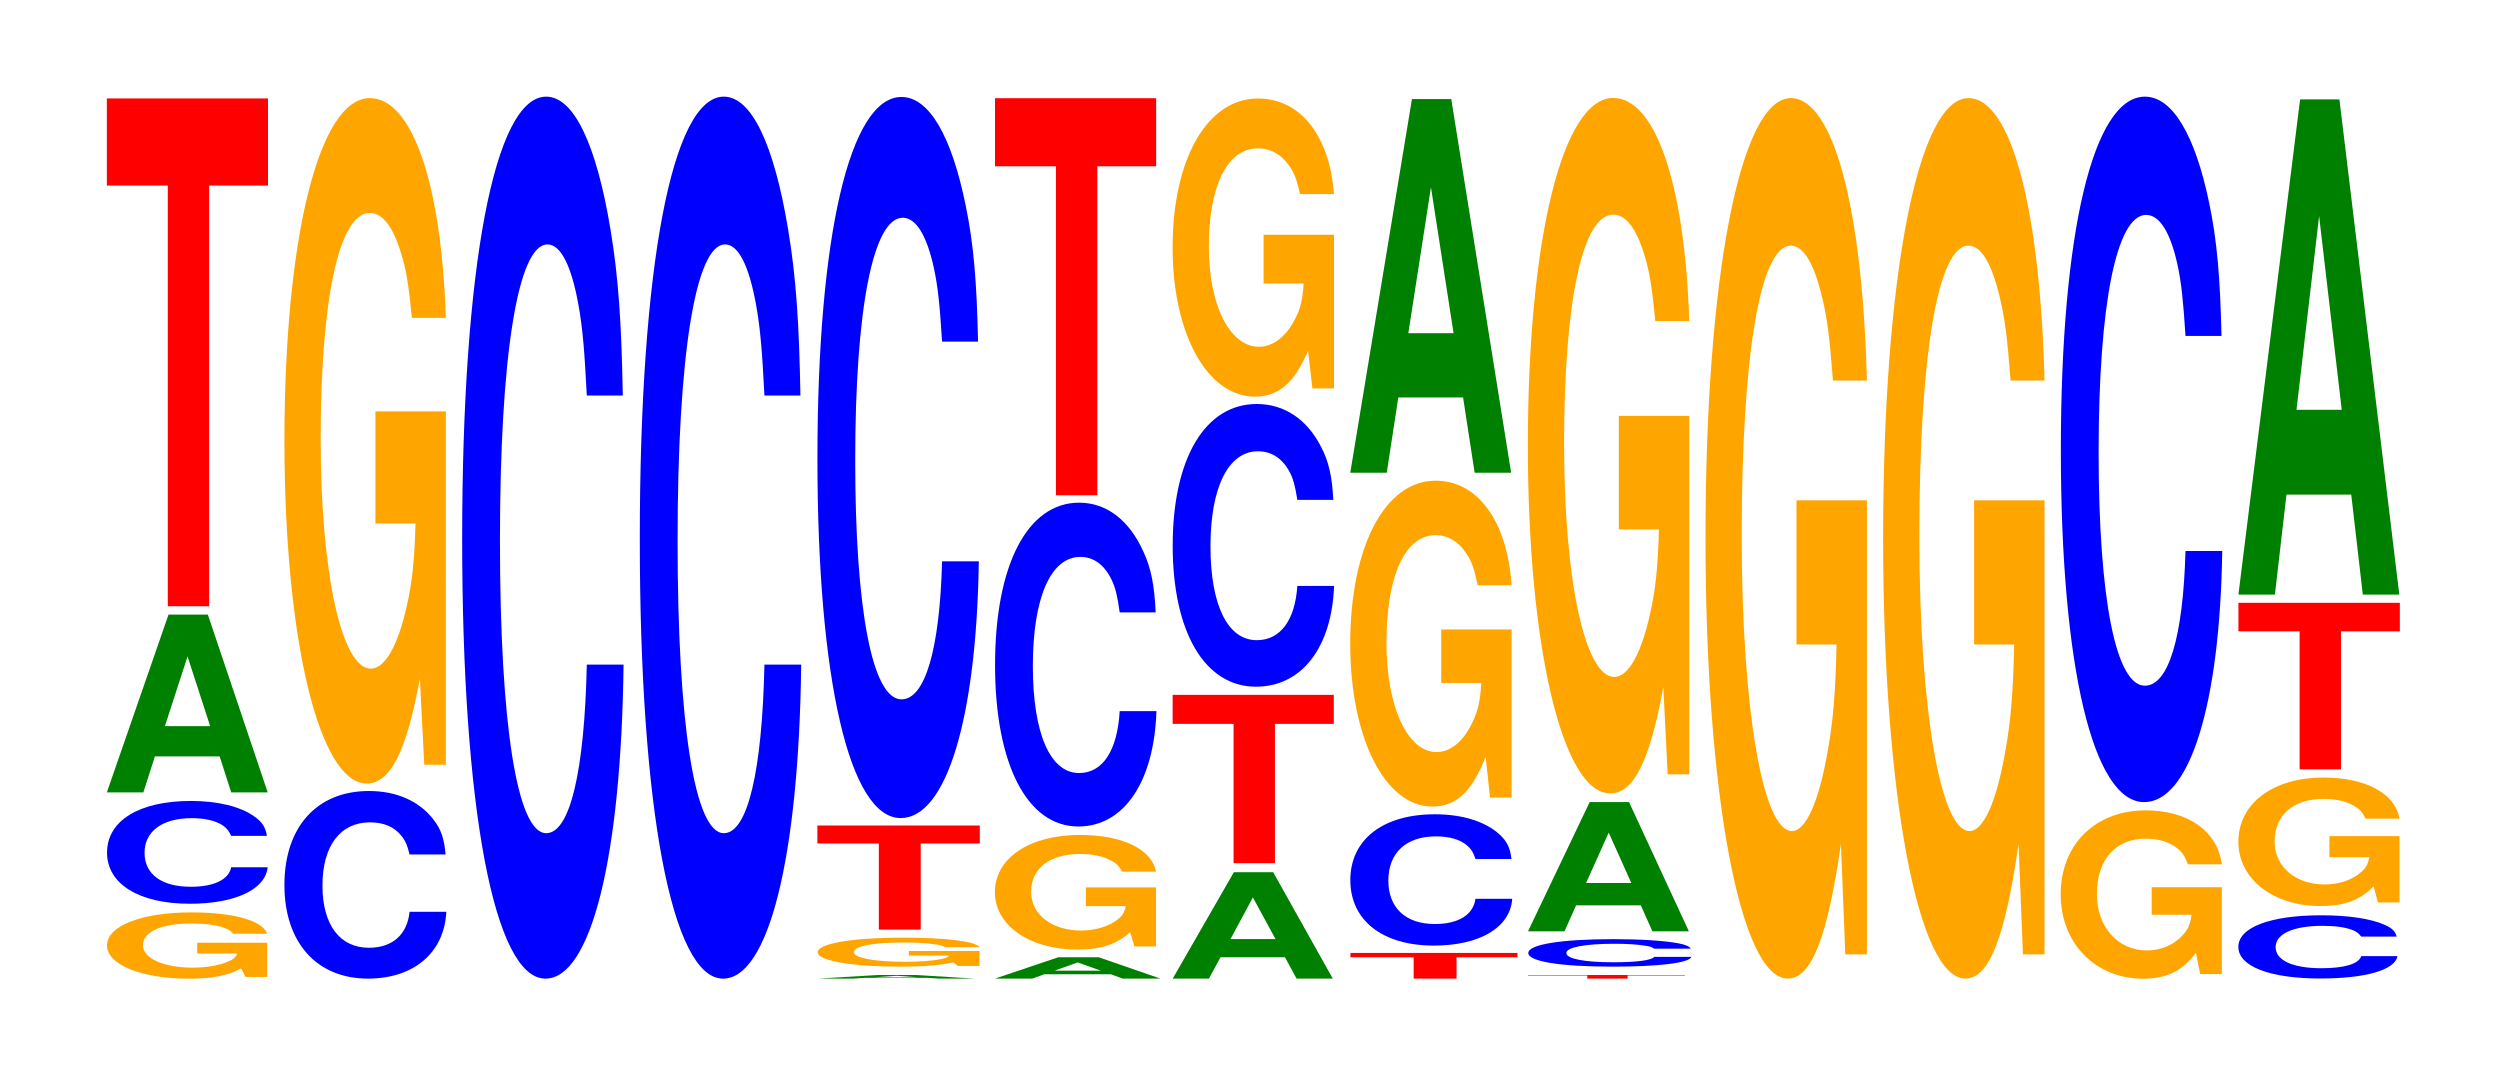
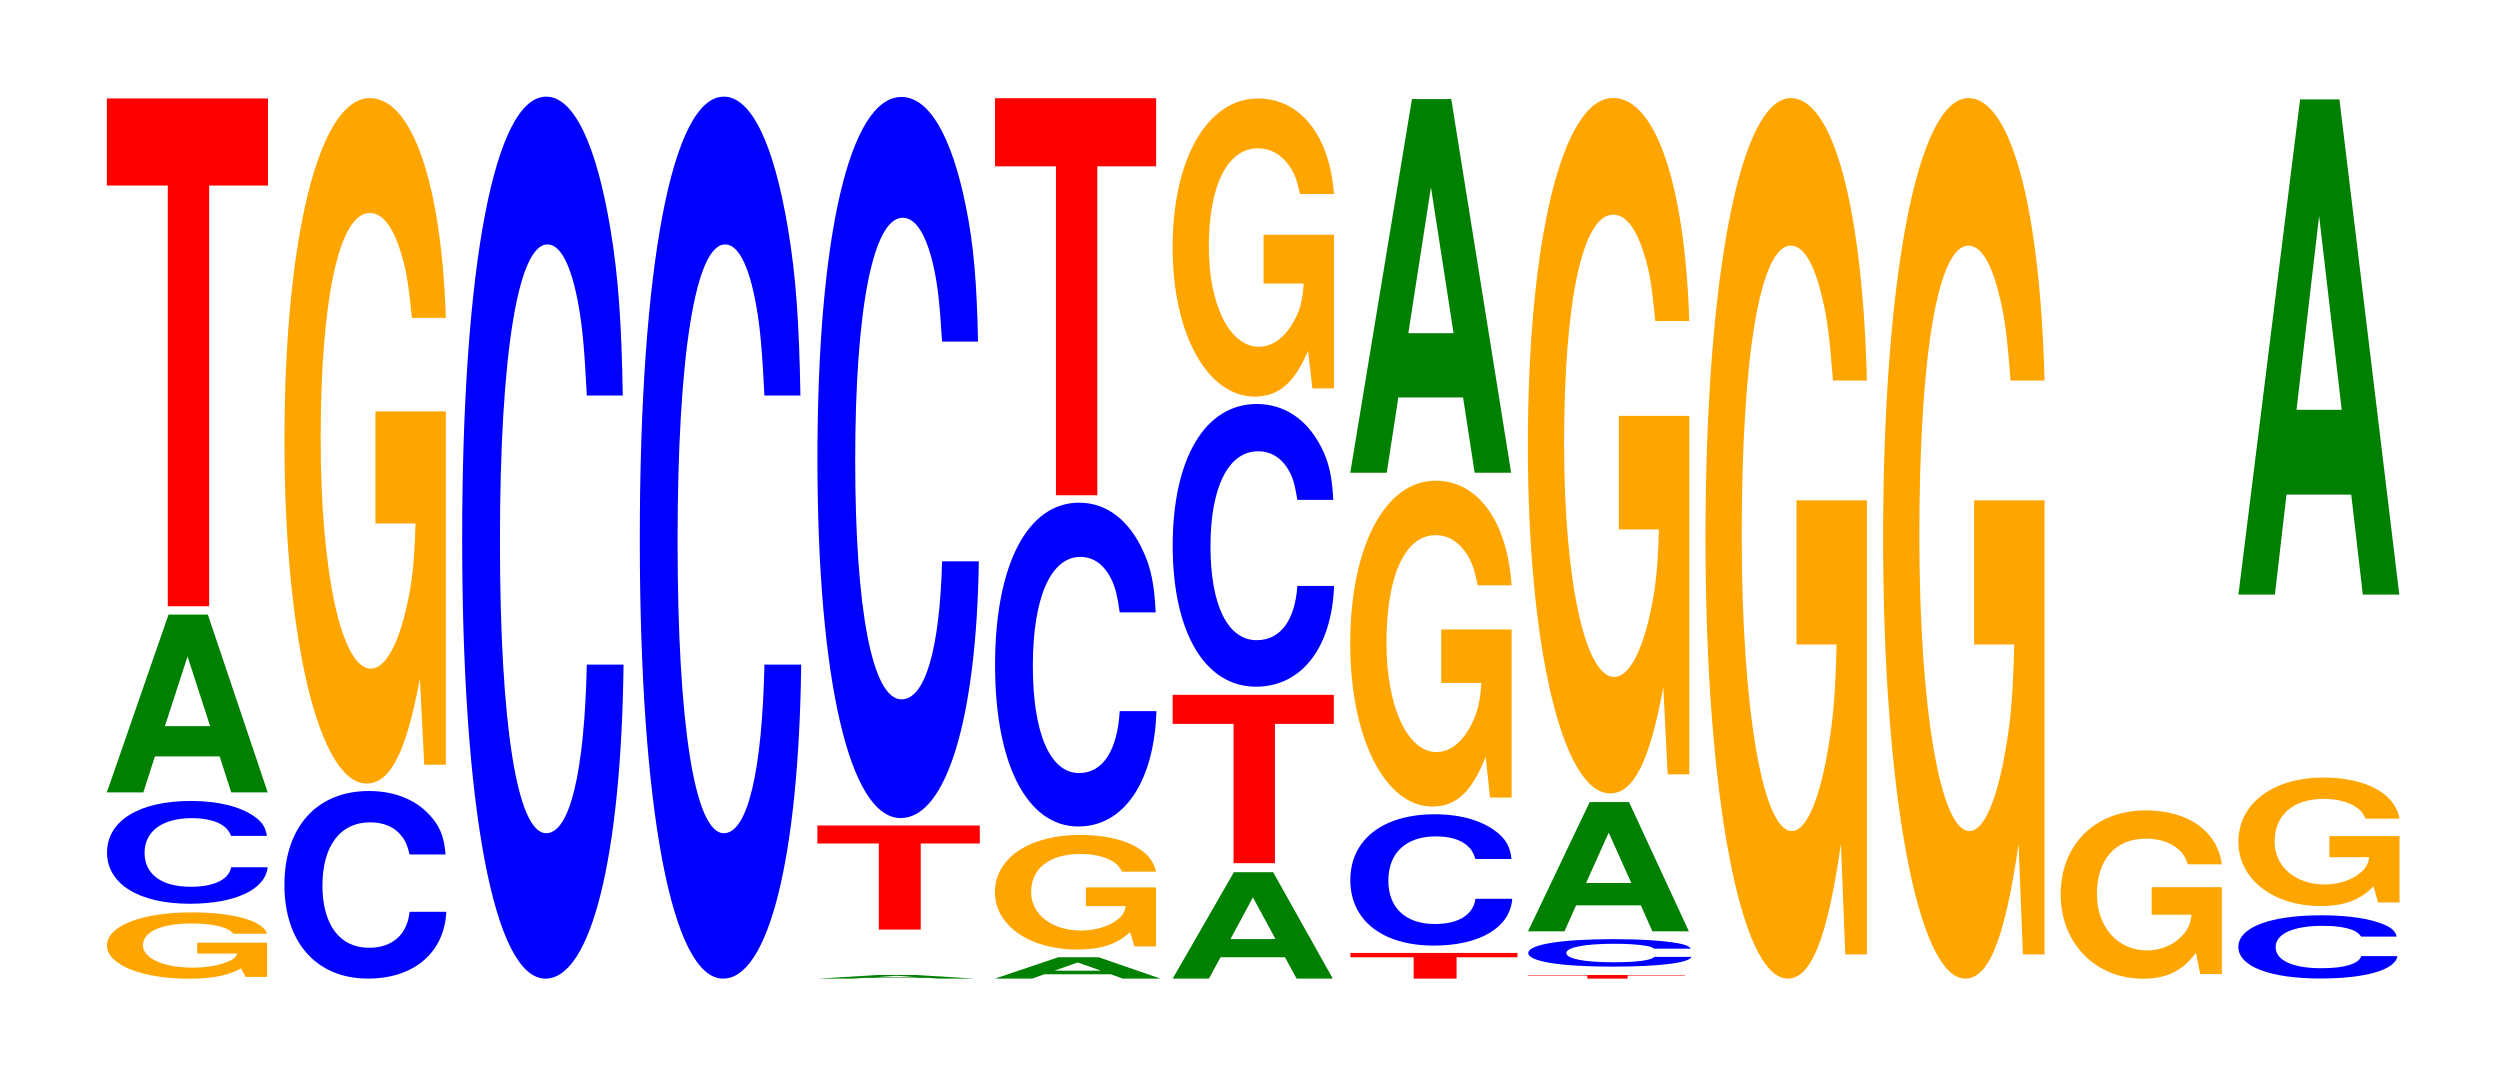
<svg xmlns="http://www.w3.org/2000/svg" xmlns:xlink="http://www.w3.org/1999/xlink" width="152pt" height="66pt" viewBox="0 0 152 66" version="1.1">
  <defs>
    <g>
      <symbol overflow="visible" id="glyph0-0">
        <path style="stroke:none;" d="M 10.344 -2.062 L 6.094 -2.062 L 6.094 -1.406 L 8.516 -1.406 C 8.453 -1.188 8.312 -1.062 7.984 -0.922 C 7.469 -0.688 6.656 -0.547 5.812 -0.547 C 4.062 -0.547 2.797 -1.109 2.797 -1.906 C 2.797 -2.734 3.906 -3.234 5.766 -3.234 C 6.516 -3.234 7.156 -3.156 7.641 -3 C 7.938 -2.906 8.109 -2.812 8.297 -2.609 L 10.344 -2.609 C 10.078 -3.406 8.312 -3.906 5.75 -3.906 C 2.688 -3.906 0.609 -3.078 0.609 -1.891 C 0.609 -0.734 2.703 0.125 5.578 0.125 C 7 0.125 7.953 -0.062 8.766 -0.5 L 9.031 0.016 L 10.344 0.016 Z M 10.344 -2.062 " />
      </symbol>
      <symbol overflow="visible" id="glyph1-0">
        <path style="stroke:none;" d="M 10.391 -3.938 C 10.312 -4.453 10.109 -4.781 9.641 -5.109 C 8.797 -5.719 7.422 -6.062 5.766 -6.062 C 2.625 -6.062 0.672 -4.859 0.672 -2.922 C 0.672 -1.016 2.609 0.188 5.703 0.188 C 8.453 0.188 10.297 -0.672 10.438 -2.031 L 8.219 -2.031 C 8.078 -1.281 7.172 -0.844 5.766 -0.844 C 3.984 -0.844 2.953 -1.609 2.953 -2.906 C 2.953 -4.219 4.031 -5.016 5.828 -5.016 C 6.625 -5.016 7.281 -4.859 7.703 -4.578 C 7.953 -4.406 8.078 -4.25 8.219 -3.938 Z M 10.391 -3.938 " />
      </symbol>
      <symbol overflow="visible" id="glyph2-0">
        <path style="stroke:none;" d="M 7.234 -2.188 L 7.938 0 L 10.156 0 L 6.516 -10.812 L 4.125 -10.812 L 0.375 0 L 2.594 0 L 3.297 -2.188 Z M 6.656 -4.031 L 3.906 -4.031 L 5.281 -8.266 Z M 6.656 -4.031 " />
      </symbol>
      <symbol overflow="visible" id="glyph3-0">
        <path style="stroke:none;" d="M 6.453 -25.578 L 10.031 -25.578 L 10.031 -30.875 L 0.234 -30.875 L 0.234 -25.578 L 3.938 -25.578 L 3.938 0 L 6.453 0 Z M 6.453 -25.578 " />
      </symbol>
      <symbol overflow="visible" id="glyph4-0">
        <path style="stroke:none;" d="M 10.469 -7.203 C 10.391 -8.141 10.203 -8.734 9.719 -9.344 C 8.859 -10.453 7.484 -11.062 5.812 -11.062 C 2.641 -11.062 0.672 -8.875 0.672 -5.344 C 0.672 -1.859 2.625 0.344 5.75 0.344 C 8.531 0.344 10.391 -1.219 10.516 -3.719 L 8.281 -3.719 C 8.141 -2.328 7.234 -1.531 5.812 -1.531 C 4.031 -1.531 2.984 -2.938 2.984 -5.312 C 2.984 -7.719 4.062 -9.156 5.875 -9.156 C 6.688 -9.156 7.344 -8.891 7.766 -8.359 C 8.016 -8.062 8.141 -7.781 8.281 -7.203 Z M 10.469 -7.203 " />
      </symbol>
      <symbol overflow="visible" id="glyph5-0">
        <path style="stroke:none;" d="M 10.422 -21.375 L 6.141 -21.375 L 6.141 -14.562 L 8.578 -14.562 C 8.516 -12.328 8.375 -10.969 8.047 -9.547 C 7.516 -7.141 6.719 -5.734 5.859 -5.734 C 4.094 -5.734 2.812 -11.516 2.812 -19.688 C 2.812 -28.25 3.938 -33.438 5.797 -33.438 C 6.562 -33.438 7.203 -32.625 7.688 -31.031 C 8 -30.062 8.156 -29.125 8.359 -27.062 L 10.422 -27.062 C 10.156 -35.234 8.375 -40.422 5.797 -40.422 C 2.719 -40.422 0.609 -31.969 0.609 -19.578 C 0.609 -7.531 2.719 1.25 5.609 1.25 C 7.047 1.25 8.016 -0.656 8.844 -5.125 L 9.109 0.109 L 10.422 0.109 Z M 10.422 -21.375 " />
      </symbol>
      <symbol overflow="visible" id="glyph6-0">
        <path style="stroke:none;" d="M 10.438 -33.844 C 10.359 -38.266 10.172 -41.062 9.688 -43.953 C 8.828 -49.141 7.453 -52.016 5.781 -52.016 C 2.641 -52.016 0.672 -41.703 0.672 -25.125 C 0.672 -8.703 2.625 1.609 5.734 1.609 C 8.5 1.609 10.344 -5.75 10.484 -17.484 L 8.25 -17.484 C 8.109 -10.953 7.219 -7.234 5.781 -7.234 C 4.016 -7.234 2.969 -13.828 2.969 -25 C 2.969 -36.297 4.062 -43.031 5.859 -43.031 C 6.656 -43.031 7.312 -41.766 7.75 -39.312 C 8 -37.906 8.109 -36.578 8.25 -33.844 Z M 10.438 -33.844 " />
      </symbol>
      <symbol overflow="visible" id="glyph7-0">
        <path style="stroke:none;" d="M 7.078 -0.047 L 7.75 0 L 9.938 0 L 6.375 -0.219 L 4.031 -0.219 L 0.375 0 L 2.531 0 L 3.219 -0.047 Z M 6.5 -0.078 L 3.812 -0.078 L 5.156 -0.172 Z M 6.5 -0.078 " />
      </symbol>
      <symbol overflow="visible" id="glyph8-0">
-         <path style="stroke:none;" d="M 10.469 -0.906 L 6.172 -0.906 L 6.172 -0.625 L 8.609 -0.625 C 8.547 -0.516 8.406 -0.469 8.078 -0.406 C 7.547 -0.297 6.734 -0.25 5.891 -0.25 C 4.109 -0.25 2.828 -0.484 2.828 -0.828 C 2.828 -1.203 3.953 -1.422 5.828 -1.422 C 6.594 -1.422 7.234 -1.391 7.734 -1.312 C 8.031 -1.281 8.203 -1.234 8.391 -1.141 L 10.469 -1.141 C 10.203 -1.5 8.406 -1.719 5.812 -1.719 C 2.719 -1.719 0.625 -1.359 0.625 -0.828 C 0.625 -0.312 2.734 0.047 5.641 0.047 C 7.078 0.047 8.047 -0.031 8.875 -0.219 L 9.141 0 L 10.469 0 Z M 10.469 -0.906 " />
-       </symbol>
+         </symbol>
      <symbol overflow="visible" id="glyph9-0">
        <path style="stroke:none;" d="M 6.516 -5.234 L 10.109 -5.234 L 10.109 -6.328 L 0.234 -6.328 L 0.234 -5.234 L 3.969 -5.234 L 3.969 0 L 6.516 0 Z M 6.516 -5.234 " />
      </symbol>
      <symbol overflow="visible" id="glyph10-0">
        <path style="stroke:none;" d="M 10.438 -27.656 C 10.359 -31.281 10.172 -33.578 9.688 -35.922 C 8.828 -40.172 7.453 -42.531 5.781 -42.531 C 2.641 -42.531 0.672 -34.094 0.672 -20.547 C 0.672 -7.109 2.625 1.312 5.734 1.312 C 8.5 1.312 10.344 -4.703 10.484 -14.297 L 8.25 -14.297 C 8.109 -8.953 7.219 -5.906 5.781 -5.906 C 4.016 -5.906 2.969 -11.312 2.969 -20.438 C 2.969 -29.672 4.062 -35.188 5.859 -35.188 C 6.656 -35.188 7.312 -34.141 7.75 -32.141 C 8 -30.984 8.109 -29.906 8.25 -27.656 Z M 10.438 -27.656 " />
      </symbol>
      <symbol overflow="visible" id="glyph11-0">
        <path style="stroke:none;" d="M 7.438 -0.266 L 8.156 0 L 10.453 0 L 6.703 -1.297 L 4.234 -1.297 L 0.391 0 L 2.656 0 L 3.391 -0.266 Z M 6.828 -0.484 L 4.016 -0.484 L 5.422 -0.984 Z M 6.828 -0.484 " />
      </symbol>
      <symbol overflow="visible" id="glyph12-0">
        <path style="stroke:none;" d="M 10.406 -3.578 L 6.141 -3.578 L 6.141 -2.438 L 8.562 -2.438 C 8.5 -2.062 8.359 -1.844 8.031 -1.594 C 7.516 -1.203 6.703 -0.953 5.859 -0.953 C 4.078 -0.953 2.812 -1.922 2.812 -3.297 C 2.812 -4.734 3.938 -5.609 5.797 -5.609 C 6.562 -5.609 7.203 -5.469 7.688 -5.203 C 8 -5.031 8.156 -4.875 8.344 -4.531 L 10.406 -4.531 C 10.141 -5.906 8.359 -6.766 5.781 -6.766 C 2.703 -6.766 0.609 -5.359 0.609 -3.281 C 0.609 -1.266 2.719 0.203 5.609 0.203 C 7.047 0.203 8.016 -0.109 8.828 -0.859 L 9.094 0.016 L 10.406 0.016 Z M 10.406 -3.578 " />
      </symbol>
      <symbol overflow="visible" id="glyph13-0">
        <path style="stroke:none;" d="M 10.438 -12.422 C 10.359 -14.047 10.172 -15.078 9.688 -16.125 C 8.828 -18.031 7.453 -19.094 5.781 -19.094 C 2.641 -19.094 0.672 -15.312 0.672 -9.219 C 0.672 -3.188 2.625 0.594 5.734 0.594 C 8.5 0.594 10.344 -2.109 10.484 -6.422 L 8.25 -6.422 C 8.109 -4.016 7.219 -2.656 5.781 -2.656 C 4.016 -2.656 2.969 -5.078 2.969 -9.172 C 2.969 -13.328 4.062 -15.797 5.859 -15.797 C 6.656 -15.797 7.312 -15.328 7.75 -14.422 C 8 -13.906 8.109 -13.422 8.25 -12.422 Z M 10.438 -12.422 " />
      </symbol>
      <symbol overflow="visible" id="glyph14-0">
        <path style="stroke:none;" d="M 6.453 -20 L 10.031 -20 L 10.031 -24.141 L 0.234 -24.141 L 0.234 -20 L 3.938 -20 L 3.938 0 L 6.453 0 Z M 6.453 -20 " />
      </symbol>
      <symbol overflow="visible" id="glyph15-0">
        <path style="stroke:none;" d="M 7.203 -1.297 L 7.906 0 L 10.109 0 L 6.484 -6.469 L 4.094 -6.469 L 0.375 0 L 2.578 0 L 3.281 -1.297 Z M 6.625 -2.406 L 3.891 -2.406 L 5.25 -4.938 Z M 6.625 -2.406 " />
      </symbol>
      <symbol overflow="visible" id="glyph16-0">
        <path style="stroke:none;" d="M 6.453 -8.469 L 10.031 -8.469 L 10.031 -10.234 L 0.234 -10.234 L 0.234 -8.469 L 3.938 -8.469 L 3.938 0 L 6.453 0 Z M 6.453 -8.469 " />
      </symbol>
      <symbol overflow="visible" id="glyph17-0">
        <path style="stroke:none;" d="M 10.438 -10.844 C 10.359 -12.266 10.172 -13.156 9.688 -14.078 C 8.828 -15.75 7.453 -16.672 5.781 -16.672 C 2.641 -16.672 0.672 -13.359 0.672 -8.062 C 0.672 -2.797 2.625 0.516 5.734 0.516 C 8.5 0.516 10.344 -1.844 10.484 -5.609 L 8.25 -5.609 C 8.109 -3.516 7.219 -2.312 5.781 -2.312 C 4.016 -2.312 2.969 -4.438 2.969 -8.016 C 2.969 -11.625 4.062 -13.797 5.859 -13.797 C 6.656 -13.797 7.312 -13.391 7.75 -12.594 C 8 -12.156 8.109 -11.719 8.25 -10.844 Z M 10.438 -10.844 " />
      </symbol>
      <symbol overflow="visible" id="glyph18-0">
        <path style="stroke:none;" d="M 10.422 -9.297 L 6.141 -9.297 L 6.141 -6.328 L 8.578 -6.328 C 8.516 -5.359 8.375 -4.766 8.047 -4.156 C 7.516 -3.109 6.719 -2.484 5.859 -2.484 C 4.094 -2.484 2.812 -5 2.812 -8.562 C 2.812 -12.281 3.938 -14.547 5.797 -14.547 C 6.562 -14.547 7.203 -14.188 7.688 -13.5 C 8 -13.062 8.156 -12.672 8.359 -11.766 L 10.422 -11.766 C 10.156 -15.328 8.375 -17.578 5.797 -17.578 C 2.719 -17.578 0.609 -13.906 0.609 -8.516 C 0.609 -3.266 2.719 0.547 5.609 0.547 C 7.047 0.547 8.016 -0.281 8.844 -2.234 L 9.109 0.047 L 10.422 0.047 Z M 10.422 -9.297 " />
      </symbol>
      <symbol overflow="visible" id="glyph19-0">
        <path style="stroke:none;" d="M 6.703 -1.297 L 10.406 -1.297 L 10.406 -1.562 L 0.25 -1.562 L 0.25 -1.297 L 4.094 -1.297 L 4.094 0 L 6.703 0 Z M 6.703 -1.297 " />
      </symbol>
      <symbol overflow="visible" id="glyph20-0">
        <path style="stroke:none;" d="M 10.469 -5.031 C 10.391 -5.703 10.203 -6.109 9.719 -6.547 C 8.859 -7.312 7.484 -7.75 5.812 -7.75 C 2.641 -7.75 0.672 -6.203 0.672 -3.75 C 0.672 -1.297 2.625 0.234 5.75 0.234 C 8.531 0.234 10.391 -0.859 10.516 -2.609 L 8.281 -2.609 C 8.141 -1.625 7.234 -1.078 5.812 -1.078 C 4.031 -1.078 2.984 -2.062 2.984 -3.719 C 2.984 -5.406 4.062 -6.406 5.875 -6.406 C 6.688 -6.406 7.344 -6.219 7.766 -5.859 C 8.016 -5.641 8.141 -5.453 8.281 -5.031 Z M 10.469 -5.031 " />
      </symbol>
      <symbol overflow="visible" id="glyph21-0">
        <path style="stroke:none;" d="M 10.422 -10.172 L 6.141 -10.172 L 6.141 -6.922 L 8.578 -6.922 C 8.516 -5.859 8.375 -5.219 8.047 -4.547 C 7.516 -3.391 6.719 -2.719 5.859 -2.719 C 4.094 -2.719 2.812 -5.469 2.812 -9.359 C 2.812 -13.438 3.938 -15.906 5.797 -15.906 C 6.562 -15.906 7.203 -15.516 7.688 -14.766 C 8 -14.297 8.156 -13.844 8.359 -12.859 L 10.422 -12.859 C 10.156 -16.75 8.375 -19.219 5.797 -19.219 C 2.719 -19.219 0.609 -15.203 0.609 -9.312 C 0.609 -3.578 2.719 0.594 5.609 0.594 C 7.047 0.594 8.016 -0.312 8.844 -2.438 L 9.109 0.047 L 10.422 0.047 Z M 10.422 -10.172 " />
      </symbol>
      <symbol overflow="visible" id="glyph22-0">
        <path style="stroke:none;" d="M 7.234 -4.578 L 7.938 0 L 10.156 0 L 6.516 -22.719 L 4.125 -22.719 L 0.375 0 L 2.594 0 L 3.297 -4.578 Z M 6.656 -8.484 L 3.906 -8.484 L 5.281 -17.359 Z M 6.656 -8.484 " />
      </symbol>
      <symbol overflow="visible" id="glyph23-0">
        <path style="stroke:none;" d="M 6.297 -0.188 L 9.781 -0.188 L 9.781 -0.219 L 0.234 -0.219 L 0.234 -0.188 L 3.844 -0.188 L 3.844 0 L 6.297 0 Z M 6.297 -0.188 " />
      </symbol>
      <symbol overflow="visible" id="glyph24-0">
        <path style="stroke:none;" d="M 10.562 -1.047 C 10.484 -1.188 10.281 -1.281 9.797 -1.375 C 8.938 -1.531 7.547 -1.625 5.859 -1.625 C 2.656 -1.625 0.688 -1.297 0.688 -0.781 C 0.688 -0.266 2.641 0.047 5.797 0.047 C 8.594 0.047 10.469 -0.172 10.609 -0.547 L 8.344 -0.547 C 8.203 -0.344 7.297 -0.219 5.859 -0.219 C 4.062 -0.219 3 -0.438 3 -0.781 C 3 -1.125 4.109 -1.344 5.938 -1.344 C 6.734 -1.344 7.406 -1.297 7.828 -1.219 C 8.078 -1.188 8.203 -1.141 8.344 -1.047 Z M 10.562 -1.047 " />
      </symbol>
      <symbol overflow="visible" id="glyph25-0">
        <path style="stroke:none;" d="M 7.234 -1.578 L 7.938 0 L 10.156 0 L 6.516 -7.859 L 4.125 -7.859 L 0.375 0 L 2.594 0 L 3.297 -1.578 Z M 6.656 -2.938 L 3.906 -2.938 L 5.281 -6 Z M 6.656 -2.938 " />
      </symbol>
      <symbol overflow="visible" id="glyph26-0">
        <path style="stroke:none;" d="M 10.422 -21.688 L 6.141 -21.688 L 6.141 -14.781 L 8.578 -14.781 C 8.516 -12.5 8.375 -11.125 8.047 -9.688 C 7.516 -7.25 6.719 -5.812 5.859 -5.812 C 4.094 -5.812 2.812 -11.672 2.812 -19.984 C 2.812 -28.672 3.938 -33.922 5.797 -33.922 C 6.562 -33.922 7.203 -33.094 7.688 -31.484 C 8 -30.5 8.156 -29.547 8.359 -27.453 L 10.422 -27.453 C 10.156 -35.75 8.375 -41.016 5.797 -41.016 C 2.719 -41.016 0.609 -32.438 0.609 -19.875 C 0.609 -7.641 2.719 1.266 5.609 1.266 C 7.047 1.266 8.016 -0.672 8.844 -5.203 L 9.109 0.109 L 10.422 0.109 Z M 10.422 -21.688 " />
      </symbol>
      <symbol overflow="visible" id="glyph27-0">
        <path style="stroke:none;" d="M 10.422 -27.469 L 6.141 -27.469 L 6.141 -18.703 L 8.578 -18.703 C 8.516 -15.828 8.375 -14.078 8.047 -12.266 C 7.516 -9.172 6.719 -7.359 5.859 -7.359 C 4.094 -7.359 2.812 -14.781 2.812 -25.297 C 2.812 -36.297 3.938 -42.953 5.797 -42.953 C 6.562 -42.953 7.203 -41.891 7.688 -39.859 C 8 -38.609 8.156 -37.406 8.359 -34.75 L 10.422 -34.75 C 10.156 -45.266 8.375 -51.922 5.797 -51.922 C 2.719 -51.922 0.609 -41.062 0.609 -25.156 C 0.609 -9.672 2.719 1.609 5.609 1.609 C 7.047 1.609 8.016 -0.844 8.844 -6.578 L 9.109 0.141 L 10.422 0.141 Z M 10.422 -27.469 " />
      </symbol>
      <symbol overflow="visible" id="glyph28-0">
        <path style="stroke:none;" d="M 10.406 -5.25 L 6.141 -5.25 L 6.141 -3.578 L 8.562 -3.578 C 8.5 -3.031 8.359 -2.688 8.031 -2.344 C 7.516 -1.75 6.703 -1.406 5.859 -1.406 C 4.078 -1.406 2.812 -2.828 2.812 -4.828 C 2.812 -6.938 3.938 -8.203 5.797 -8.203 C 6.562 -8.203 7.203 -8 7.688 -7.625 C 8 -7.375 8.156 -7.156 8.344 -6.641 L 10.406 -6.641 C 10.141 -8.656 8.359 -9.922 5.781 -9.922 C 2.703 -9.922 0.609 -7.844 0.609 -4.812 C 0.609 -1.844 2.719 0.312 5.609 0.312 C 7.047 0.312 8.016 -0.156 8.828 -1.266 L 9.094 0.031 L 10.406 0.031 Z M 10.406 -5.25 " />
      </symbol>
      <symbol overflow="visible" id="glyph29-0">
-         <path style="stroke:none;" d="M 10.438 -27.047 C 10.359 -30.594 10.172 -32.828 9.688 -35.141 C 8.828 -39.281 7.453 -41.594 5.781 -41.594 C 2.641 -41.594 0.672 -33.344 0.672 -20.094 C 0.672 -6.953 2.625 1.297 5.734 1.297 C 8.5 1.297 10.344 -4.609 10.484 -13.969 L 8.25 -13.969 C 8.109 -8.75 7.219 -5.781 5.781 -5.781 C 4.016 -5.781 2.969 -11.062 2.969 -19.984 C 2.969 -29.016 4.062 -34.406 5.859 -34.406 C 6.656 -34.406 7.312 -33.391 7.75 -31.438 C 8 -30.312 8.109 -29.234 8.25 -27.047 Z M 10.438 -27.047 " />
-       </symbol>
+         </symbol>
      <symbol overflow="visible" id="glyph30-0">
        <path style="stroke:none;" d="M 10.281 -2.438 C 10.203 -2.75 10.016 -2.953 9.547 -3.156 C 8.703 -3.531 7.344 -3.734 5.703 -3.734 C 2.594 -3.734 0.656 -3 0.656 -1.812 C 0.656 -0.625 2.578 0.109 5.641 0.109 C 8.375 0.109 10.188 -0.406 10.328 -1.25 L 8.125 -1.25 C 7.984 -0.781 7.109 -0.516 5.703 -0.516 C 3.953 -0.516 2.922 -1 2.922 -1.797 C 2.922 -2.609 4 -3.094 5.781 -3.094 C 6.562 -3.094 7.203 -3 7.625 -2.828 C 7.875 -2.719 7.984 -2.625 8.125 -2.438 Z M 10.281 -2.438 " />
      </symbol>
      <symbol overflow="visible" id="glyph31-0">
        <path style="stroke:none;" d="M 10.406 -4.016 L 6.141 -4.016 L 6.141 -2.734 L 8.562 -2.734 C 8.5 -2.312 8.359 -2.062 8.031 -1.797 C 7.516 -1.344 6.703 -1.078 5.859 -1.078 C 4.078 -1.078 2.812 -2.156 2.812 -3.688 C 2.812 -5.297 3.938 -6.281 5.797 -6.281 C 6.562 -6.281 7.203 -6.125 7.688 -5.828 C 8 -5.641 8.156 -5.469 8.344 -5.078 L 10.406 -5.078 C 10.141 -6.609 8.359 -7.578 5.781 -7.578 C 2.703 -7.578 0.609 -6 0.609 -3.672 C 0.609 -1.406 2.719 0.234 5.609 0.234 C 7.047 0.234 8.016 -0.125 8.828 -0.969 L 9.094 0.016 L 10.406 0.016 Z M 10.406 -4.016 " />
      </symbol>
      <symbol overflow="visible" id="glyph32-0">
-         <path style="stroke:none;" d="M 6.469 -8.391 L 10.047 -8.391 L 10.047 -10.125 L 0.234 -10.125 L 0.234 -8.391 L 3.953 -8.391 L 3.953 0 L 6.469 0 Z M 6.469 -8.391 " />
-       </symbol>
+         </symbol>
      <symbol overflow="visible" id="glyph33-0">
        <path style="stroke:none;" d="M 7.234 -6.078 L 7.938 0 L 10.156 0 L 6.516 -30.109 L 4.125 -30.109 L 0.375 0 L 2.594 0 L 3.297 -6.078 Z M 6.656 -11.234 L 3.906 -11.234 L 5.281 -23.016 Z M 6.656 -11.234 " />
      </symbol>
    </g>
  </defs>
  <g id="surface1">
    <g style="fill:rgb(100%,64.647%,0%);fill-opacity:1;">
      <use xlink:href="#glyph0-0" x="5.896" y="59.38" />
    </g>
    <g style="fill:rgb(0%,0%,100%);fill-opacity:1;">
      <use xlink:href="#glyph1-0" x="5.836" y="54.76" />
    </g>
    <g style="fill:rgb(0%,50.194%,0%);fill-opacity:1;">
      <use xlink:href="#glyph2-0" x="6.121" y="48.179" />
    </g>
    <g style="fill:rgb(100%,0%,0%);fill-opacity:1;">
      <use xlink:href="#glyph3-0" x="6.263" y="36.86" />
    </g>
    <g style="fill:rgb(0%,0%,100%);fill-opacity:1;">
      <use xlink:href="#glyph4-0" x="16.621" y="59.155" />
    </g>
    <g style="fill:rgb(100%,64.647%,0%);fill-opacity:1;">
      <use xlink:href="#glyph5-0" x="16.685" y="46.387" />
    </g>
    <g style="fill:rgb(0%,0%,100%);fill-opacity:1;">
      <use xlink:href="#glyph6-0" x="27.428" y="57.892" />
    </g>
    <g style="fill:rgb(0%,0%,100%);fill-opacity:1;">
      <use xlink:href="#glyph6-0" x="38.228" y="57.892" />
    </g>
    <g style="fill:rgb(0%,50.194%,0%);fill-opacity:1;">
      <use xlink:href="#glyph7-0" x="49.343" y="59.5" />
    </g>
    <g style="fill:rgb(100%,64.647%,0%);fill-opacity:1;">
      <use xlink:href="#glyph8-0" x="49.088" y="58.727" />
    </g>
    <g style="fill:rgb(100%,0%,0%);fill-opacity:1;">
      <use xlink:href="#glyph9-0" x="49.463" y="56.519" />
    </g>
    <g style="fill:rgb(0%,0%,100%);fill-opacity:1;">
      <use xlink:href="#glyph10-0" x="49.028" y="48.427" />
    </g>
    <g style="fill:rgb(0%,50.194%,0%);fill-opacity:1;">
      <use xlink:href="#glyph11-0" x="60.102" y="59.5" />
    </g>
    <g style="fill:rgb(100%,64.647%,0%);fill-opacity:1;">
      <use xlink:href="#glyph12-0" x="59.881" y="57.53" />
    </g>
    <g style="fill:rgb(0%,0%,100%);fill-opacity:1;">
      <use xlink:href="#glyph13-0" x="59.828" y="49.657" />
    </g>
    <g style="fill:rgb(100%,0%,0%);fill-opacity:1;">
      <use xlink:href="#glyph14-0" x="60.263" y="30.112" />
    </g>
    <g style="fill:rgb(0%,50.194%,0%);fill-opacity:1;">
      <use xlink:href="#glyph15-0" x="70.925" y="59.5" />
    </g>
    <g style="fill:rgb(100%,0%,0%);fill-opacity:1;">
      <use xlink:href="#glyph16-0" x="71.063" y="52.481" />
    </g>
    <g style="fill:rgb(0%,0%,100%);fill-opacity:1;">
      <use xlink:href="#glyph17-0" x="70.628" y="41.235" />
    </g>
    <g style="fill:rgb(100%,64.647%,0%);fill-opacity:1;">
      <use xlink:href="#glyph18-0" x="70.685" y="23.567" />
    </g>
    <g style="fill:rgb(100%,0%,0%);fill-opacity:1;">
      <use xlink:href="#glyph19-0" x="81.856" y="59.5" />
    </g>
    <g style="fill:rgb(0%,0%,100%);fill-opacity:1;">
      <use xlink:href="#glyph20-0" x="81.428" y="57.258" />
    </g>
    <g style="fill:rgb(100%,64.647%,0%);fill-opacity:1;">
      <use xlink:href="#glyph21-0" x="81.485" y="48.445" />
    </g>
    <g style="fill:rgb(0%,50.194%,0%);fill-opacity:1;">
      <use xlink:href="#glyph22-0" x="81.721" y="28.743" />
    </g>
    <g style="fill:rgb(100%,0%,0%);fill-opacity:1;">
      <use xlink:href="#glyph23-0" x="92.663" y="59.5" />
    </g>
    <g style="fill:rgb(0%,0%,100%);fill-opacity:1;">
      <use xlink:href="#glyph24-0" x="92.232" y="58.725" />
    </g>
    <g style="fill:rgb(0%,50.194%,0%);fill-opacity:1;">
      <use xlink:href="#glyph25-0" x="92.528" y="56.624" />
    </g>
    <g style="fill:rgb(100%,64.647%,0%);fill-opacity:1;">
      <use xlink:href="#glyph26-0" x="92.285" y="46.972" />
    </g>
    <g style="fill:rgb(100%,64.647%,0%);fill-opacity:1;">
      <use xlink:href="#glyph27-0" x="103.085" y="57.888" />
    </g>
    <g style="fill:rgb(100%,64.647%,0%);fill-opacity:1;">
      <use xlink:href="#glyph27-0" x="113.885" y="57.888" />
    </g>
    <g style="fill:rgb(100%,64.647%,0%);fill-opacity:1;">
      <use xlink:href="#glyph28-0" x="124.681" y="59.193" />
    </g>
    <g style="fill:rgb(0%,0%,100%);fill-opacity:1;">
      <use xlink:href="#glyph29-0" x="124.628" y="47.471" />
    </g>
    <g style="fill:rgb(0%,0%,100%);fill-opacity:1;">
      <use xlink:href="#glyph30-0" x="135.436" y="59.384" />
    </g>
    <g style="fill:rgb(100%,64.647%,0%);fill-opacity:1;">
      <use xlink:href="#glyph31-0" x="135.485" y="54.853" />
    </g>
    <g style="fill:rgb(100%,0%,0%);fill-opacity:1;">
      <use xlink:href="#glyph32-0" x="135.863" y="46.776" />
    </g>
    <g style="fill:rgb(0%,50.194%,0%);fill-opacity:1;">
      <use xlink:href="#glyph33-0" x="135.721" y="36.151" />
    </g>
  </g>
</svg>